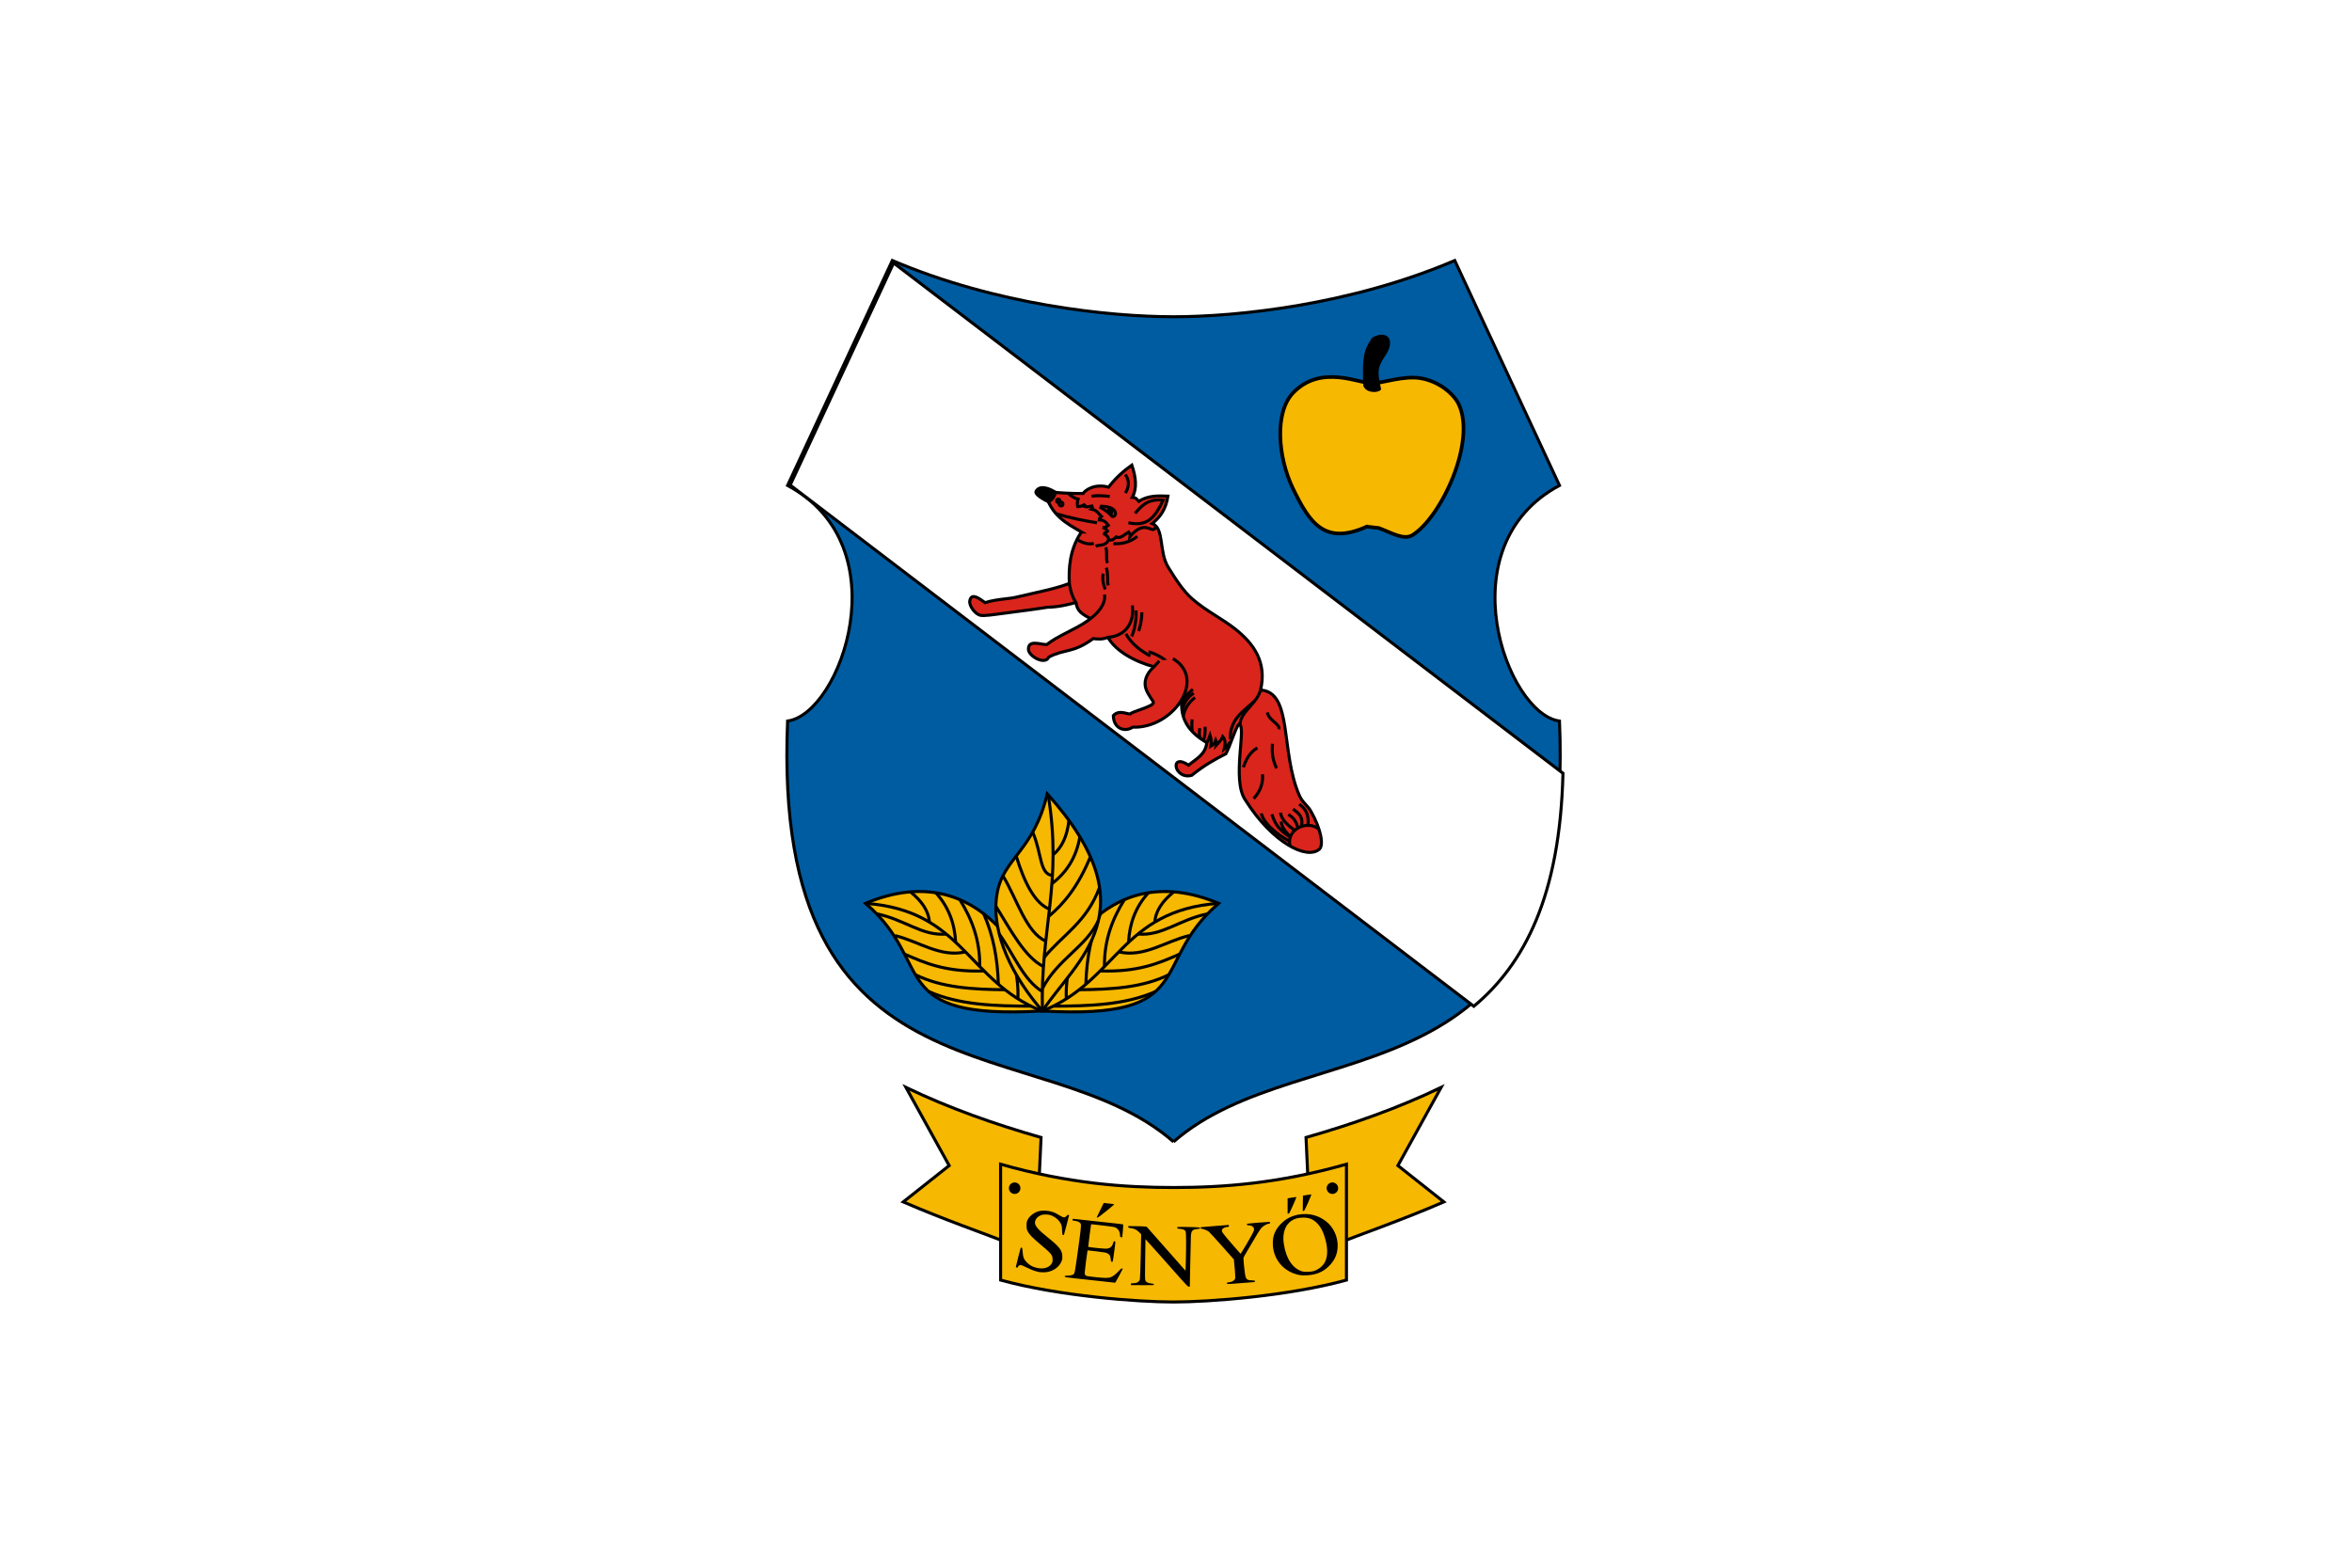
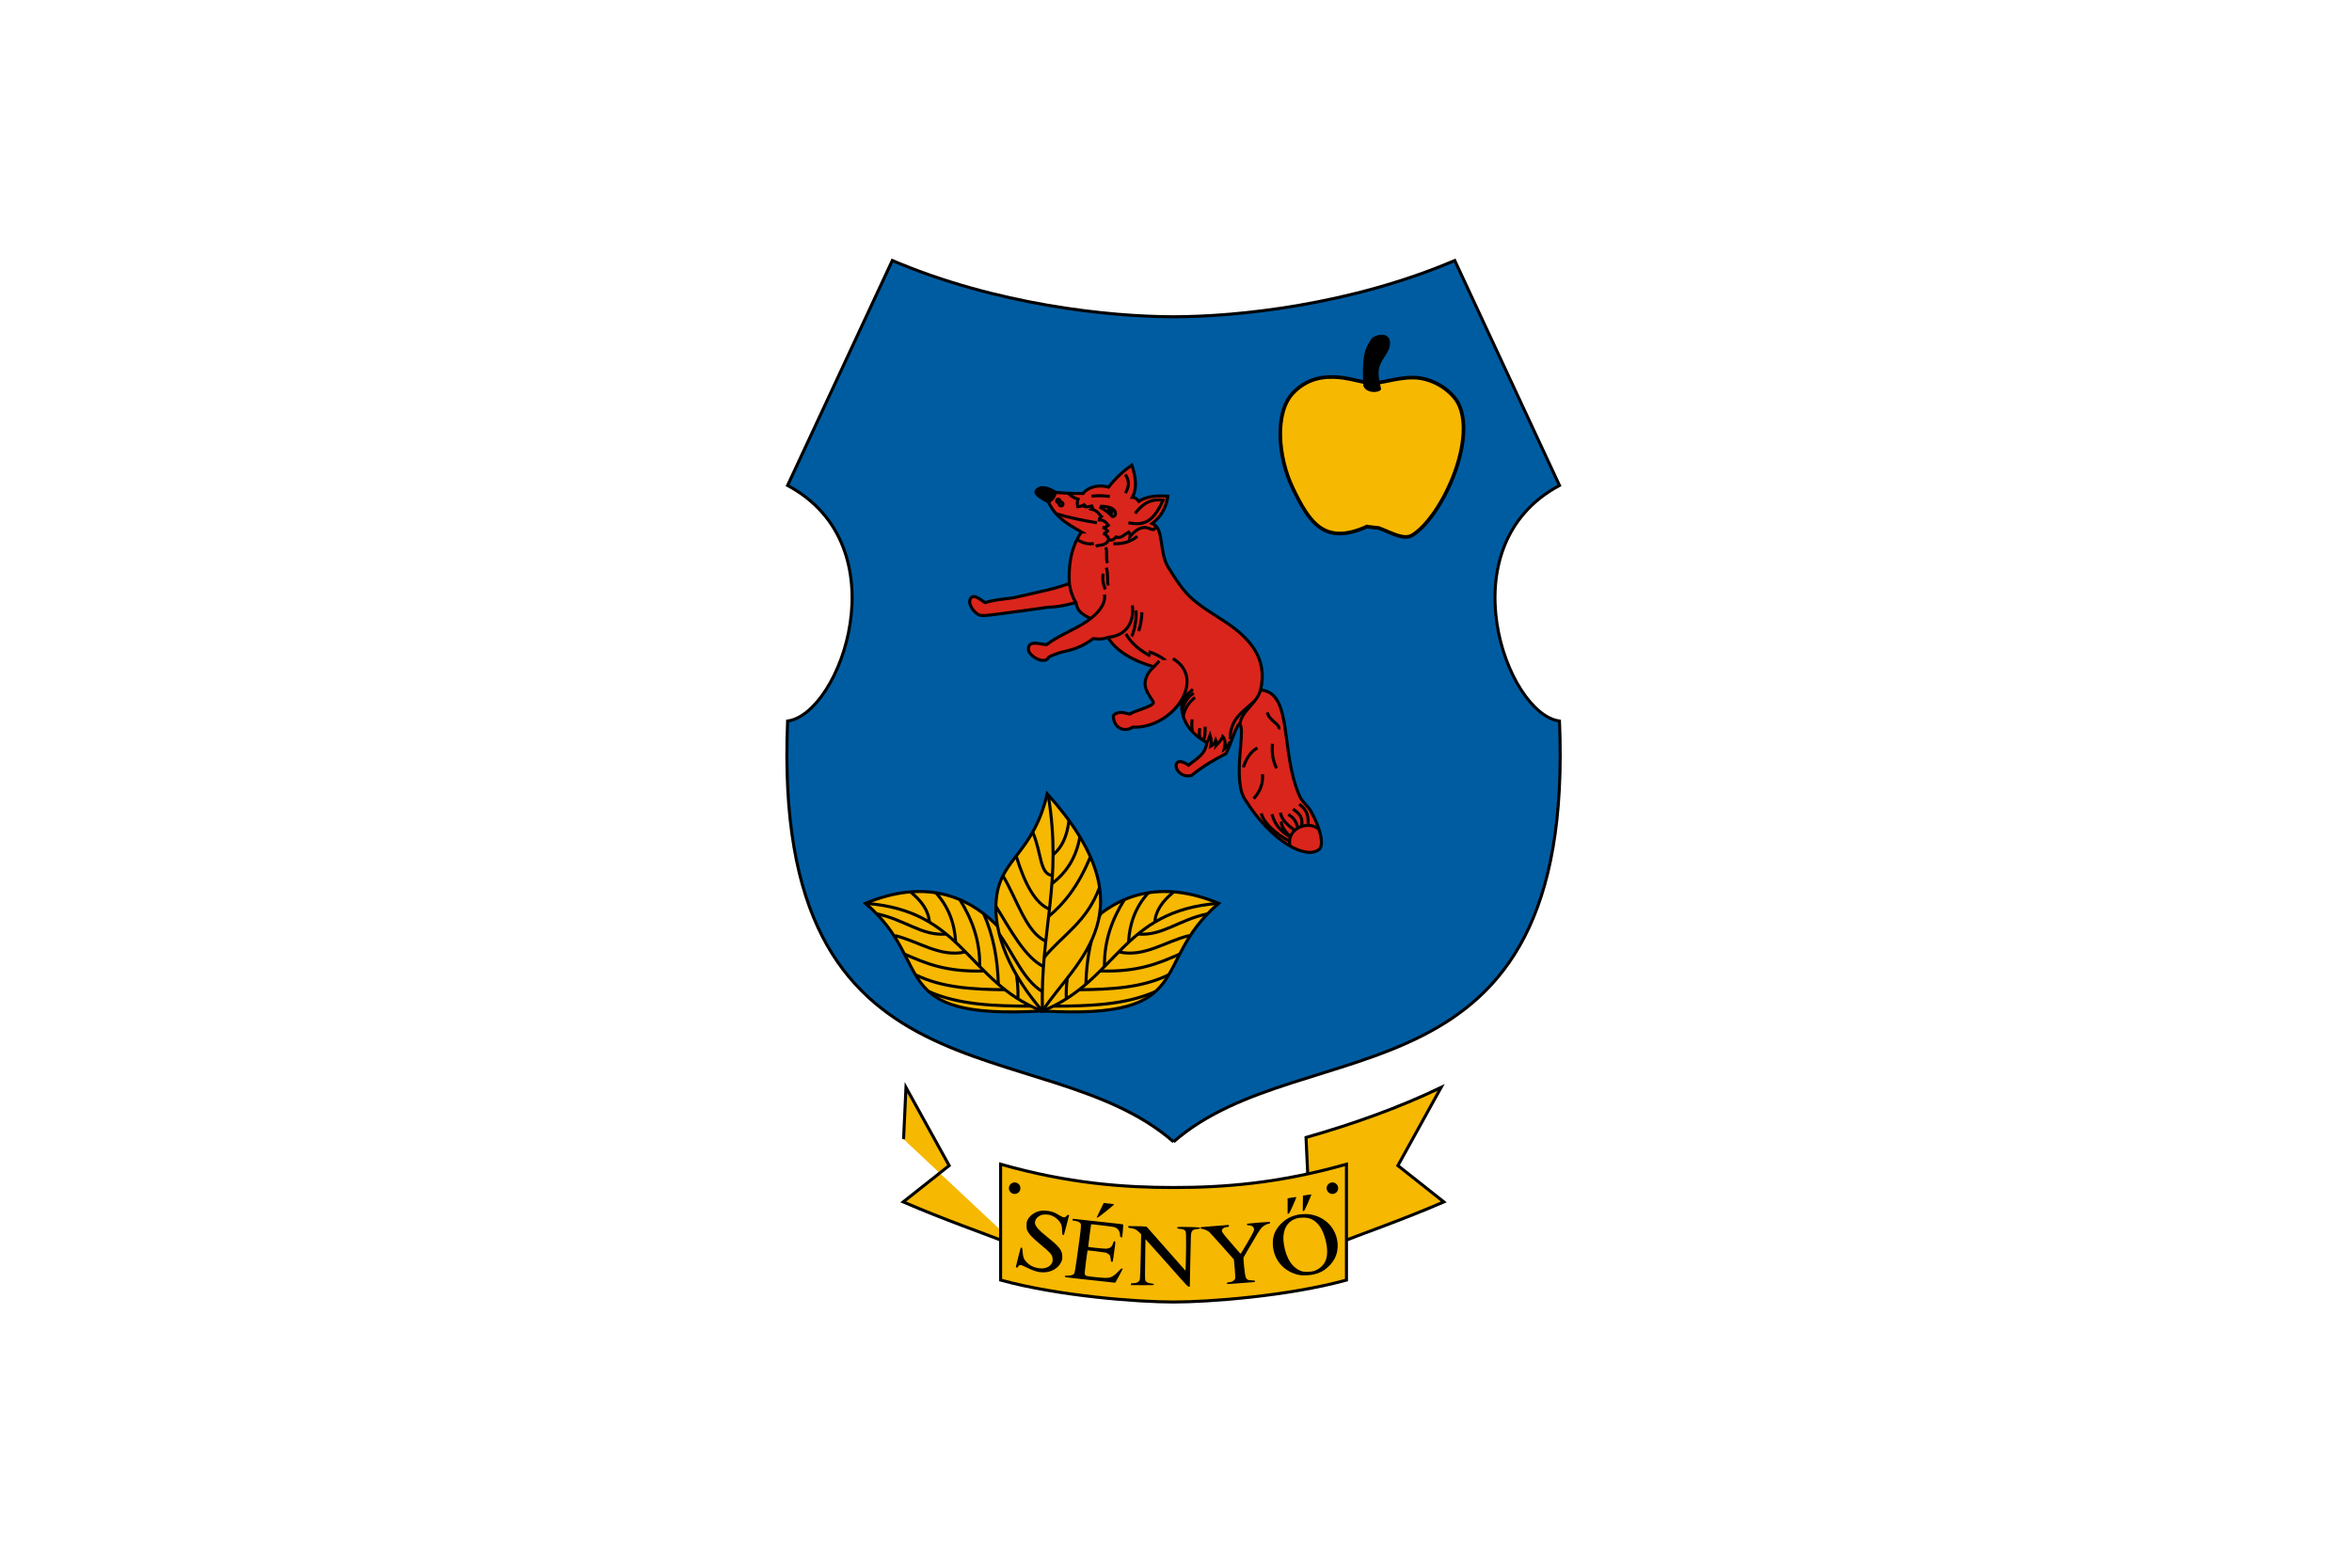
<svg xmlns="http://www.w3.org/2000/svg" width="900" height="600" version="1.1" viewBox="0 0 900 600">
  <g transform="translate(0,-522.52)">
    <path d="m0 522.52h900v600h-900z" fill="#fff" stroke-linecap="round" stroke-linejoin="round" stroke-width=".587" style="paint-order:fill markers stroke" />
    <g transform="matrix(1.757,0,0,1.757,-6381.63,-6971.405)">
      <path d="m3887.699 4513.903c-28.664-25.064-87.654-5.962-84.054-91.657 11.567-1.555 24.761-38.082 0-51.319l22.809-48.996c22.62 9.658 47.294 12.249 61.245 12.249 13.952 0 38.625-2.591 61.245-12.249l22.809 48.996c-24.761 13.237-11.567 49.764 0 51.319 3.6 85.695-55.39 66.593-84.054 91.657" fill="#005ca1" stroke="#000" stroke-width=".661" />
-       <path transform="matrix(.265 0 0 .265 3563.066 4175.385)" d="m994.971 555.006-84.996 182.584 561.848 428.439c41.389-34.584 70.806-90.417 73.264-191.529z" fill="#fff" stroke="#000" stroke-width="2.5" />
      <g fill="#f6b801" stroke="#000" stroke-width=".661">
-         <path d="m3853.919 4536.778c-8.136-3.164-15.995-5.852-25.088-9.781l10.005-7.915-9.408-17.024c9.371 4.504 19.253 7.987 29.419 10.901l-0.523 11.275" />
+         <path d="m3853.919 4536.778c-8.136-3.164-15.995-5.852-25.088-9.781l10.005-7.915-9.408-17.024l-0.523 11.275" />
        <path d="m3921.479 4536.778c8.136-3.164 15.995-5.852 25.088-9.781l-10.005-7.915 9.408-17.024c-9.371 4.504-19.253 7.987-29.419 10.901l0.523 11.275" />
        <path d="m3925.361 4544.02v-25.238c-14.866 4.225-26.962 5.077-37.662 5.077-10.701 0-22.796-0.852-37.662-5.077v25.238c12.673 3.488 29.884 4.779 37.662 4.779 7.779 0 24.99-1.291 37.662-4.779z" />
      </g>
      <g>
        <circle transform="scale(-1,1)" cx="-3922.3" cy="4524.009" r="1.12" fill-rule="evenodd" stroke="#000" stroke-width=".265" />
        <circle cx="3853.098" cy="4524.009" r="1.12" fill-rule="evenodd" stroke="#000" stroke-width=".265" />
        <path d="m3889.377 4543.851c-0.796-0.897-2.849-3.213-4.562-5.146s-3.143-3.525-3.179-3.539c-0.035-0.014-0.06 0.024-0.055 0.085 0.01 0.06-0.022 2-0.061 4.311-0.055 3.215-0.047 4.273 0.031 4.51 0.131 0.396 0.546 0.617 1.305 0.695 0.476 0.049 0.56 0.082 0.56 0.22 0 0.157-0.087 0.162-2.498 0.147l-2.498-0.015v-0.201c0-0.187 0.033-0.201 0.453-0.201 0.829 0 1.339-0.286 1.496-0.84 0.047-0.167 0.13-2.447 0.184-5.069l0.098-4.766-0.452-0.457c-0.522-0.529-1.068-0.793-1.808-0.875-0.455-0.05-0.524-0.082-0.548-0.248l-0.027-0.191 1.466 0.01c0.806 0.01 1.712 0.034 2.013 0.064l0.546 0.054 1.721 1.947c0.947 1.071 2.854 3.231 4.238 4.799l2.516 2.851 0.054-1.751c0.094-3.054 0.089-6.471-0.01-6.75-0.13-0.368-0.531-0.572-1.23-0.627-0.534-0.042-0.596-0.065-0.62-0.237-0.027-0.191-0.027-0.191 1.27-0.19 0.713 1e-4 1.84 0.025 2.503 0.055 1.057 0.048 1.206 0.073 1.206 0.199 0 0.115-0.108 0.154-0.544 0.195-1.153 0.108-1.406 0.387-1.467 1.624-0.021 0.419-0.082 3.048-0.135 5.842l-0.098 5.08-0.212 0.023c-0.179 0.02-0.434-0.227-1.66-1.609zm9.957 0.87c0-0.168-4e-4 -0.168 0.917-0.309 0.155-0.024 0.418-0.169 0.585-0.322 0.297-0.272 0.303-0.292 0.299-0.905 0-0.345-0.07-1.31-0.151-2.146l-0.147-1.519-2.574-2.9c-1.415-1.595-2.706-3.01-2.869-3.143-0.288-0.237-1.139-0.581-1.563-0.631-0.281-0.033-0.333-0.301-0.07-0.357 0.108-0.023 1.282-0.12 2.609-0.216 1.327-0.096 2.632-0.198 2.9-0.226 0.482-0.051 0.487-0.05 0.487 0.171 0 0.2-0.032 0.223-0.318 0.224-0.396 0-0.994 0.267-1.115 0.493-0.26 0.486-0.176 0.614 2.179 3.315 0.954 1.094 1.758 2.016 1.785 2.048 0.058 0.068 2.423-3.956 2.767-4.707 0.189-0.413 0.215-0.551 0.153-0.801-0.104-0.415-0.521-0.689-1.052-0.689-0.297 0-0.416-0.037-0.456-0.141-0.03-0.078-0.024-0.168 0.012-0.201 0.055-0.05 4.39-0.424 4.871-0.42 0.089 7e-4 0.148 0.066 0.148 0.161 0 0.16-0.155 0.263-0.393 0.263-0.271 0-1.064 0.454-1.427 0.818-0.359 0.359-1.028 1.437-3.064 4.939-0.42 0.722-0.809 1.4-0.865 1.507-0.082 0.155-0.065 0.563 0.082 2.032 0.101 1.011 0.246 2.027 0.323 2.258 0.191 0.58 0.504 0.755 1.361 0.763 0.596 0.01 0.642 0.019 0.667 0.195 0.021 0.149-0.015 0.189-0.169 0.189-0.108 3e-4 -1.377 0.096-2.821 0.212-3.207 0.258-3.09 0.256-3.09 0.046zm-27.559-0.475c-1.77-0.195-4.236-0.463-5.482-0.595-2.185-0.232-2.265-0.247-2.265-0.423 0-0.171 0.041-0.181 0.656-0.178 0.706 0 1.225-0.168 1.38-0.457 0.117-0.218 0.294-1.218 0.54-3.04 0.116-0.862 0.369-2.69 0.561-4.064 0.192-1.374 0.355-2.778 0.361-3.12 0.011-0.597 6e-4 -0.632-0.253-0.859-0.254-0.227-0.878-0.424-1.344-0.424-0.167 0-0.207-0.043-0.207-0.219 0-0.206 0.02-0.216 0.318-0.17 0.266 0.042 3.543 0.401 9.377 1.028 0.652 0.07 1.225 0.141 1.274 0.158 0.061 0.021 0.052 0.464-0.028 1.415-0.064 0.761-0.128 1.396-0.142 1.41-0.014 0.014-0.126 9e-4 -0.247-0.03-0.189-0.048-0.222-0.102-0.222-0.37 0-0.956-0.527-1.667-1.375-1.856-0.447-0.1-4.902-0.629-4.929-0.586-0.044 0.069-0.664 4.894-0.633 4.925 0.067 0.067 3.197 0.39 3.782 0.39 0.926-2e-4 1.421-0.373 1.655-1.249 0.078-0.291 0.134-0.36 0.29-0.36 0.249 0 0.25-0.04-0.062 2.238-0.324 2.367-0.3 2.267-0.53 2.234-0.166-0.024-0.193-0.091-0.236-0.577-0.026-0.303-0.092-0.632-0.146-0.732-0.168-0.311-0.583-0.6-1.009-0.702-0.332-0.08-3.848-0.515-3.888-0.481-0.045 0.038-0.625 4.579-0.624 4.886 7e-4 0.405 0.131 0.6 0.466 0.7 0.334 0.1 3.232 0.399 3.979 0.41 0.435 0.01 0.907-0.036 1.101-0.099 0.546-0.179 1.197-0.659 1.802-1.327 0.386-0.426 0.625-0.623 0.757-0.623 0.106 0 0.192 0.026 0.192 0.059 0 0.06-1.272 2.428-1.517 2.825l-0.134 0.216zm43.447-1.305c-3.535-0.643-5.905-3.447-5.905-6.986 0-1.644 0.558-2.956 1.785-4.2 1.402-1.421 3.144-2.116 5.307-2.116 1.878-7e-4 3.733 0.765 5.077 2.095 1.523 1.508 2.259 3.876 1.857 5.979-0.241 1.259-0.803 2.277-1.818 3.287-1.286 1.282-2.862 1.918-4.92 1.985-0.535 0.017-1.158 0-1.383-0.043zm3.001-0.878c1.078-0.342 2.015-1.104 2.469-2.008 0.572-1.139 0.621-2.743 0.141-4.648-0.46-1.83-1.099-3.068-2.019-3.919-0.836-0.773-1.643-1.074-2.889-1.077-2.239-0.01-3.787 1.224-4.188 3.329-0.158 0.831-0.159 1.485 0 2.511 0.476 3.134 1.944 5.286 4.026 5.899 0.473 0.14 1.909 0.089 2.464-0.087zm-59.698 0.226c-0.811-0.135-1.68-0.442-2.713-0.96-0.668-0.335-1.289-0.591-1.431-0.591-0.263 0-0.597 0.275-0.597 0.491 0 0.075-0.051 0.101-0.134 0.069-0.074-0.028-0.169-0.051-0.212-0.051-0.043 0-0.078-0.048-0.078-0.106-5e-4 -0.104 1.026-4.142 1.067-4.199 0.012-0.016 0.095-0.01 0.185 0.023 0.142 0.045 0.172 0.165 0.223 0.906 0.081 1.181 0.28 1.675 0.931 2.318 0.62 0.612 1.172 0.92 2.047 1.144 1.456 0.372 2.713 0.045 3.315-0.864 0.197-0.298 0.233-0.441 0.231-0.91-0.01-1.001-0.223-1.271-2.676-3.324-1.73-1.448-2.418-2.157-2.751-2.834-0.213-0.433-0.243-0.589-0.243-1.256 1e-4 -0.646 0.034-0.833 0.221-1.228 0.432-0.91 1.534-1.714 2.677-1.952 0.673-0.14 1.955-0.055 2.647 0.177 0.643 0.215 0.841 0.312 1.685 0.821 0.794 0.48 1.12 0.508 1.436 0.123 0.132-0.16 0.302-0.272 0.414-0.271 0.105 4e-4 0.191 0.025 0.191 0.055 0 0.088-1.112 4.303-1.144 4.335-0.016 0.016-0.103 0.01-0.194-0.024-0.148-0.047-0.169-0.152-0.202-1.011-0.032-0.833-0.068-1.022-0.272-1.44-0.325-0.664-0.964-1.266-1.739-1.64-0.551-0.265-0.744-0.314-1.383-0.344-0.837-0.041-1.241 0.07-1.839 0.503-0.392 0.284-0.673 0.805-0.675 1.255 0 0.733 0.74 1.587 2.867 3.287 2.506 2.002 3.097 2.791 3.097 4.127 0 0.583-0.037 0.754-0.263 1.228-0.631 1.322-2.22 2.217-3.883 2.189-0.326-0.01-0.688-0.026-0.804-0.046zm12.446-11.92c0-0.022 0.343-0.739 0.762-1.593l0.762-1.552 0.952 0.106c0.524 0.058 1.067 0.118 1.206 0.132 0.235 0.024 0.119 0.136-1.54 1.487-1.032 0.84-1.868 1.46-1.968 1.46-0.096 0-0.175-0.018-0.175-0.04zm41.571-2.476v-1.681l0.935-0.155c0.514-0.086 0.954-0.136 0.979-0.112 0.024 0.024-0.311 0.839-0.744 1.81-0.659 1.477-0.819 1.77-0.979 1.793l-0.19 0.027zm3.321-0.586 0.023-1.676 0.889-0.149c0.489-0.082 0.915-0.141 0.947-0.13 0.032 0.011-0.293 0.82-0.722 1.798-0.654 1.492-0.81 1.782-0.97 1.805l-0.19 0.027z" />
      </g>
      <g stroke="#000">
        <path d="m3929.781 4379.901 2.613 0.299c2.749 1.016 5.466 2.728 7.364 1.536 6.264-3.935 13.921-20.364 10.05-28.501-1.065-2.239-4.318-5.072-8.494-5.696-3.475-0.519-7.796 0.974-10.115 1.151-2.815 0.203-11.255-4.381-17.464 2.074-4.089 4.252-3.314 14.001-0.073 20.741 3.645 7.58 6.935 12.532 16.118 8.396z" fill="#f6b801" stroke-width=".794" />
        <path d="m3929.184 4349.213c0.555 1.512 3.112 1.467 3.584 0.747-0.158-1.02-0.855-3.101-0.386-4.792 0.6-2.163 2.457-3.363 2.331-5.475-0.093-1.564-1.837-1.916-3.663-0.858-1.031 1.777-2.357 2.614-1.867 10.379z" stroke-width=".265" />
        <path d="m3858.997 4485.406c-1.529-9.032-12.982-34.062-38.379-23.445 15.317 13.101 4.11 25.402 38.379 23.445z" fill="#f6b801" stroke-width=".661" />
      </g>
      <g fill="none" stroke="#000" stroke-width=".661">
        <path d="m3820.618 4461.961c21.247 1.526 22.073 16.916 38.379 23.445" />
        <path d="m3823.041 4464.242c6.164 1.246 9.873 4.885 15.152 4.404" />
        <path d="m3827.002 4468.98c5.125 1.192 9.871 4.847 15.379 3.549" />
        <path d="m3829.101 4473.009c4.498 1.962 8.957 3.946 17.338 3.675" />
        <path d="m3831.482 4477.507c5.72 2.828 12.539 3.214 19.509 3.264" />
        <path d="m3834.374 4481.168c6.625 2.928 14.403 3.165 22.273 3.188" />
        <path d="m3830.393 4459.463c2.451 1.962 3.968 4.127 4.131 6.586" />
        <path d="m3835.934 4459.657c2.788 3.076 4.11 6.717 4.311 10.788" />
        <path d="m3841.159 4461.158c2.595 4.175 4.415 8.809 4.333 14.57" />
        <path d="m3846.344 4464.219c2.042 4.556 3.048 9.711 3.199 15.361" />
        <path d="m3853.061 4474.953c0.551 2.862 0.873 5.528 0.728 7.795" />
      </g>
      <path d="m3859.152 4485.406c1.529-9.032 12.982-34.062 38.379-23.445-15.317 13.101-4.11 25.402-38.379 23.445z" fill="#f6b801" stroke="#000" stroke-width=".661" />
      <g fill="none" stroke="#000" stroke-width=".661">
        <path d="m3897.531 4461.961c-21.247 1.526-22.073 16.916-38.379 23.445" />
        <path d="m3895.108 4464.242c-6.164 1.246-9.873 4.885-15.152 4.404" />
        <path d="m3891.147 4468.98c-5.125 1.192-9.871 4.847-15.379 3.549" />
        <path d="m3889.047 4473.009c-4.498 1.962-8.957 3.946-17.338 3.675" />
        <path d="m3886.666 4477.507c-5.72 2.828-12.539 3.214-19.509 3.264" />
        <path d="m3883.774 4481.168c-6.625 2.928-14.403 3.165-22.273 3.188" />
        <path d="m3887.755 4459.463c-2.451 1.962-3.968 4.127-4.131 6.586" />
        <path d="m3882.214 4459.657c-2.788 3.076-4.11 6.717-4.311 10.788" />
        <path d="m3876.989 4461.158c-2.595 4.175-4.415 8.809-4.333 14.57" />
        <path d="m3871.805 4464.219c-2.042 4.556-3.048 9.711-3.199 15.361" />
        <path d="m3865.088 4474.953c-0.551 2.862-0.873 5.528-0.728 7.795" />
      </g>
      <path d="m3859.152 4485.406c7.296-11.093 23.848-21.882 1.04-47.321-2.952 12.646-9.663 13.954-10.951 21.888-1.399 8.616 3.577 18.186 9.912 25.433z" fill="#f6b801" stroke="#000" stroke-width=".661" />
      <g fill="none" stroke="#000" stroke-width=".661">
        <path d="m3860.397 4438.316c3.165 19.319-1.762 29.18-1.245 47.09" />
        <path d="m3864.915 4443.89c-0.369 3.423-1.533 5.907-3.45 7.5" />
        <path d="m3867.299 4447.463c-0.768 4.518-2.932 7.804-6.091 10.211" />
        <path d="m3860.495 4464.806c3.335-2.751 6.461-6.59 9.095-12.987" />
        <path d="m3859.526 4473.74c4.066-4.988 9.25-7.632 12.06-15.257" />
-         <path d="m3859.14 4480.534c3.314-6.47 9.592-9.12 12.202-14.856" />
        <path d="m3857.021 4446.45c1.992 4.543 1.473 9.193 4.305 9.433" />
        <path d="m3853.434 4451.655c1.844 6.008 4.133 10.338 7.242 11.569" />
        <path d="m3850.54 4455.963c3.027 4.953 5.061 12.391 9.336 14.224" />
        <path d="m3849.006 4462.584c3.239 5.243 6.318 11.129 10.363 13.148" />
        <path d="m3849.746 4468.653c3.07 4.279 5.312 10.111 9.38 12.518" />
      </g>
      <path d="m3865.92 4391.861c-2.897 1.416-7.976 2.32-12.038 3.3-1.952 0.543-4.514 0.441-7.233 1.294-0.975-0.657-3.156-2.538-3.353-0.132 0.119 1.271 1.361 2.633 2.263 2.87 0.817 0.215 2.809-0.116 5.252-0.428 3.502-0.447 7.765-1.02 9.406-1.307 2.32-0.025 4.613-0.56 6.864-1.214" fill="#da251c" stroke="#000" stroke-width=".661" />
      <path d="m3867.636 4381.064c-3.203-1.869-6.683-3.574-7.973-8.817 2.78 0.259 5.559 0.468 8.339 0.431 0.453-0.703 2.458-2.224 5.547-1.382 1.611-2.074 3.317-3.573 5.069-4.805 0.896 2.648 1.174 5.076 0.106 7.022 0.808 0.037 1.018 0.447 1.416 0.894 1.88-1.299 4.189-1.241 6.345-1.158-0.436 2.854-1.733 4.656-3.432 5.966 2.701 1.072 1.389 6.145 3.503 9.549 1.488 2.395 3.205 5.132 5.282 6.926 3.066 2.647 6.44 4.251 9.261 6.479 4.093 3.234 6.964 7.258 5.555 13.319 7.093 0.488 4.233 13.36 8.465 23.014 0.643 1.467 1.807 2.182 2.462 3.333 2.238 3.933 2.866 7.441 1.871 8.327-2.682 2.388-10.201-1.374-16.072-10.651-3.132-4.357 0.337-16.32-1.411-16.536-0.466-0.057-1.994 4.862-2.865 6.399-2.38 1.211-4.726 2.518-7.444 4.699-3.866 1.027-4.903-5.062-0.686-2.217 1.644-1.365 3.662-2.275 3.975-4.904-7.326-4.217-5.187-9.502-5.215-11.522-0.041-2.913-3.179-5.618-6.31-5.01-3.804-1.004-9.02-3.48-10.507-7.444l-2.693-2.693c-1.493-0.969-3.434-1.391-3.749-3.801-0.653-0.965-1.208-2.44-1.468-4.21-0.15-3.243 0.025-7.342 2.629-11.207z" fill="#da251c" stroke="#000" stroke-width=".661" />
      <g fill="none" stroke="#000" stroke-width=".661">
        <path d="m3862.115 4377.09c3.081 0.913 6.017 1.5 8.899 1.968" />
        <path d="m3866.679 4382.697c1.157 0.737 2.521 1.172 3.649 0.857" />
        <path d="m3864.762 4372.621c0.667 0.677 1.383 1.109 2.149 1.288-0.163 0.508-0.258 1.036-0.075 1.643 0.577-0.026 1.128-0.156 1.605-0.579l-0.261 0.485c0.72 0.277 1.182 0.036 1.717-0.056 0.097 0.23 0.308 0.461-0.019 0.691 1.249 0.295 1.488 1.023 2.109 1.587-0.236 0.175-0.446 0.376-0.485 0.747 1.065 0.023 1.571 0.563 1.997 1.176-0.344 0.216-0.538 0.546-1.251 0.485 0.519 0.182 0.862 0.453 1.083 0.784-0.229 0.238-0.444 0.489-0.915 0.485 1.588 0.853 1.308 1.79 0.259 2.351-0.504 0.27-1.316 0.18-1.939 0.468" />
        <path d="m3869.842 4373.275c1.325-0.221 2.651-0.079 3.976 0.037" />
        <path d="m3871.69 4375.459c4.367-0.016 3.573 2.561 2.632 2.203-0.694-0.782-1.602-1.47-2.744-2.053" />
        <path d="m3877.178 4368.552c0.946 1.165 0.864 2.706 0.037 4.032" />
      </g>
      <g stroke="#000" stroke-width=".661">
        <path d="m3862.042 4372.452c-1.196-0.757-3.336-1.759-4.259-0.297-0.452 0.716 1.731 1.87 2.649 2.334 0.987-0.454 1.305-1.243 1.61-2.037z" />
        <circle cx="3862.598" cy="4374.283" r=".366" fill="none" />
        <circle cx="3863.201" cy="4374.979" r=".418" fill="none" />
        <ellipse transform="rotate(-7.16)" cx="3298.238" cy="4825.198" rx=".366" ry=".609" fill-rule="evenodd" />
      </g>
      <g fill="none" stroke="#000" stroke-width=".661">
        <path d="m3879.325 4376.989c1.132-1.209 2.543-3.29 6.123-2.856-2.021 4.205-3.667 5.724-7.579 4.928" />
        <path d="m3873.522 4382.784c0.813 0.214 1.263-0.201 1.696-0.642 0.929 0.481 1.81-0.55 2.707-1.064 0.19 0.275 0.369 0.555 0.317 0.933 3.136-3.607 4.531-0.913 5.3-1.593 0.217-0.192 0.294-0.45 0.219-0.756" />
        <path d="m3874.602 4383.616c1.827 0.075 3.591-0.277 5.208-1.605" />
        <path d="m3872.941 4384.4c0.396 1.102-0.022 2.458 0.373 3.435" />
        <path d="m3873.071 4388.843c0.429 1.394 0.135 2.828 0.392 3.883" />
        <path d="m3872.381 4390.131c-0.234 1.401 0.056 2.452 0.448 3.435" />
      </g>
      <path d="m3872.661 4394.686c0.312 2.139-1.433 4.146-3.672 5.725-2.665 1.879-6.576 3.311-8.903 5.178-1.265 0.06-4.286-1.282-3.96 1.32 0.53 1.576 3.729 3.057 4.382 1.425 3.395-1.834 5.246-0.785 9.688-4.039 0.96 0.075 1.85 0.256 3.214-0.275 5.002-0.429 5.715-4.701 5.287-6.958" fill="#da251c" stroke="#000" stroke-width=".661" />
      <g fill="none" stroke="#000" stroke-width=".661">
        <path d="m3879.53 4398.158c0.184 2.53-0.665 5.146-0.933 5.656" />
        <path d="m3880.818 4398.55c-0.041 1.564-0.321 2.89-0.709 4.107" />
        <path d="m3877.309 4403.254c1.364 2.323 3.284 3.696 5.339 4.835" />
        <path d="m3882.256 4407.136c2.196 0.693 3.681 1.723 4.835 2.912" />
      </g>
      <path d="m3887.557 4408.648c7.547 4.465-0.049 15.297-8.755 14.934-1.64 1.137-4.164 0.386-4.219-2.52 1.236-1.329 2.917-0.317 3.696-0.355 0.279-0.493 4.867-1.589 5.04-2.427 0.076-0.37-1.098-1.512-1.627-3.042-0.482-1.395-0.088-3.213 1.76-4.825l1.137-1.262" fill="#da251c" stroke="#000" stroke-width=".661" />
      <g fill="none" stroke="#000" stroke-width=".661">
        <path d="m3891.906 4415.331c-1.059 0.959-2.198 1.83-2.439 3.695" />
        <path d="m3892.093 4416.171c-1.003 0.656-1.954 1.522-2.548 3.825" />
        <path d="m3892.373 4417.123c-1.385 1.035-2.215 2.416-2.563 4.097" />
        <path d="m3891.757 4421.883c-0.152 1.286-0.048 1.958 0.041 2.664" />
        <path d="m3893.418 4423.806c-0.147 0.957-0.133 1.731 0.117 2.24" />
        <path d="m3894.576 4423.489c0.071 1.253-0.051 2.27-0.427 2.975" />
        <path d="m3894.943 4426.949c0.259-0.435 0.504-0.955 0.728-1.601 0.311 1.001 0.236 1.712 0.132 2.402 0.459-0.255 0.92-0.71 1.109-1.32 0.144 0.306 0.146 0.684 0.079 1.095 0.496-0.539 1.023-0.937 1.425-1.901 0.711 0.781 0.537 1.758 0.317 2.745 0.535-0.436 0.961-1.003 1.32-1.65" />
        <path d="m3906.653 4415.488c-0.795 2.97-4.341 4.688-4.506 7.562" />
        <path d="m3908.128 4420.371c0.369 1.856 2.996 2.616 2.464 3.677" />
        <path d="m3905.962 4428.099c-1.56 0.867-2.443 2.41-3.061 4.219" />
        <path d="m3909.248 4427.203c-0.213 2.156 0.163 3.816 0.896 5.339" />
        <path d="m3907.082 4433.849c0.171 2.3-0.743 4.005-1.941 5.301" />
        <path d="m3900.064 4426.195c-0.13-4.412 2.793-5.971 5.363-8.393" />
        <path d="m3913.056 4449.473c-0.856-3.786 3.957-5.757 6.322-3.638" />
        <path d="m3906.802 4442.361c0.694 2.821 5.166 5.685 6.16 6.013" />
        <path d="m3909.136 4442.547c0.569 2.255 2.035 3.804 3.995 4.966-0.808-1.025-1.841-1.889-1.998-3.379" />
        <path d="m3910.984 4442.193c0.244 1.655 1.719 2.823 3.098 3.883" />
        <path d="m3912.701 4442.585c0.77 0.556 1.563 0.972 2.093 2.971" />
        <path d="m3913.728 4441.409c1.121 0.873 2.333 1.677 1.811 3.807" />
        <path d="m3915.072 4440.345c0.789 0.668 2.204 1.548 1.904 4.623" />
      </g>
    </g>
  </g>
</svg>